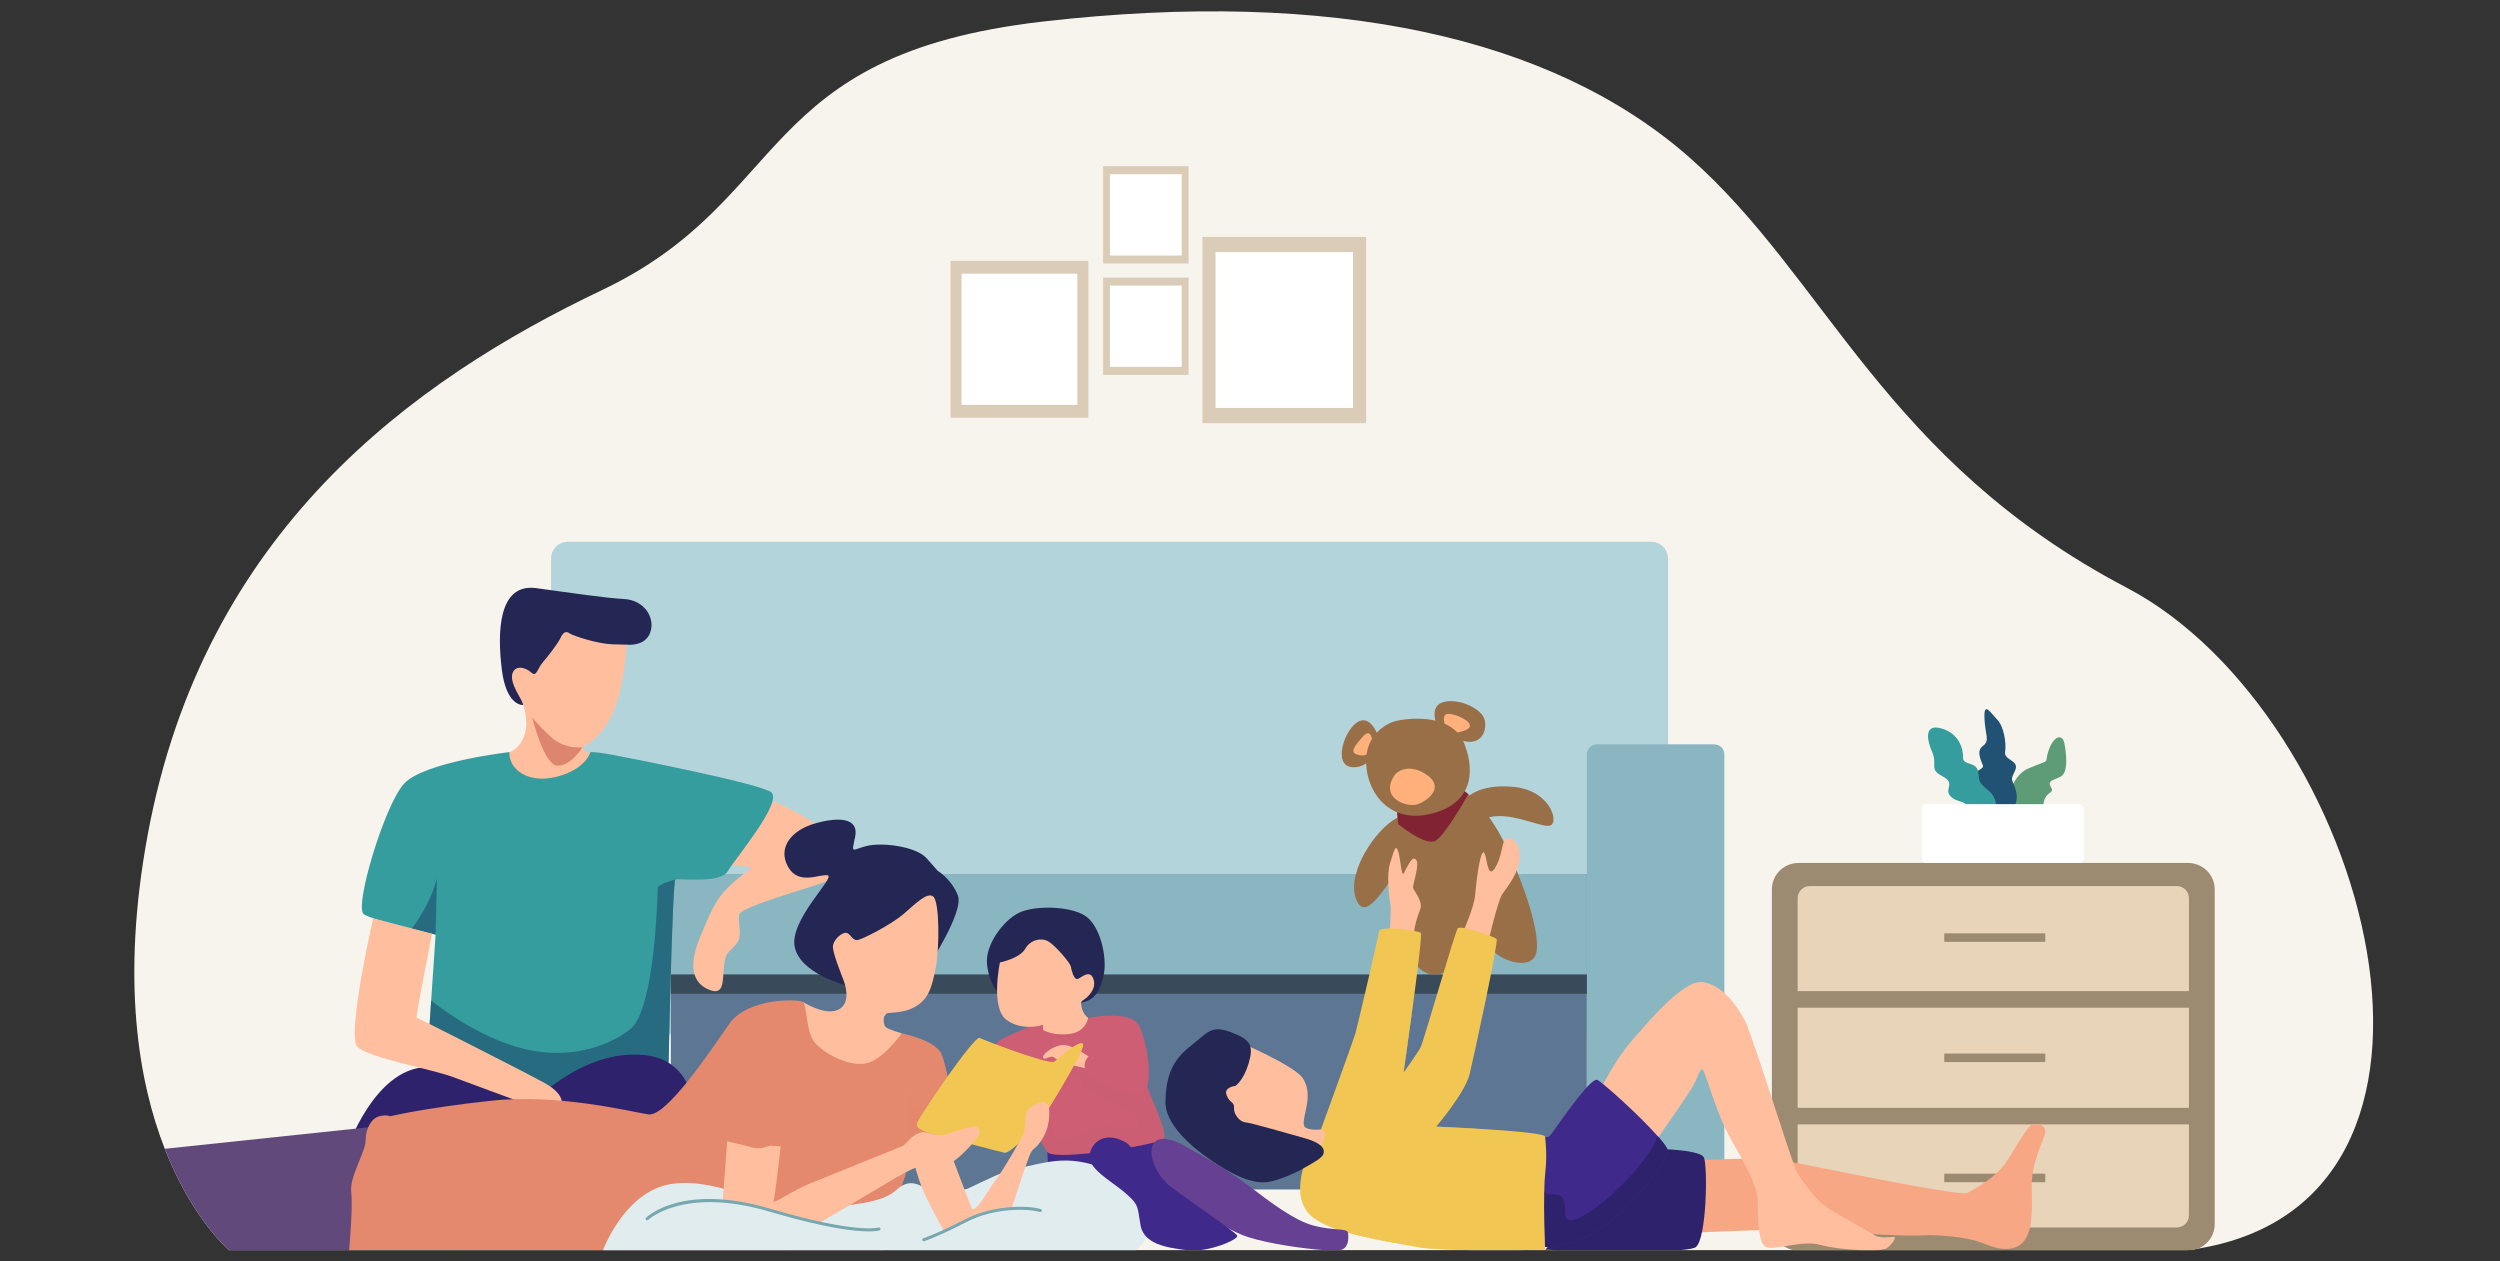
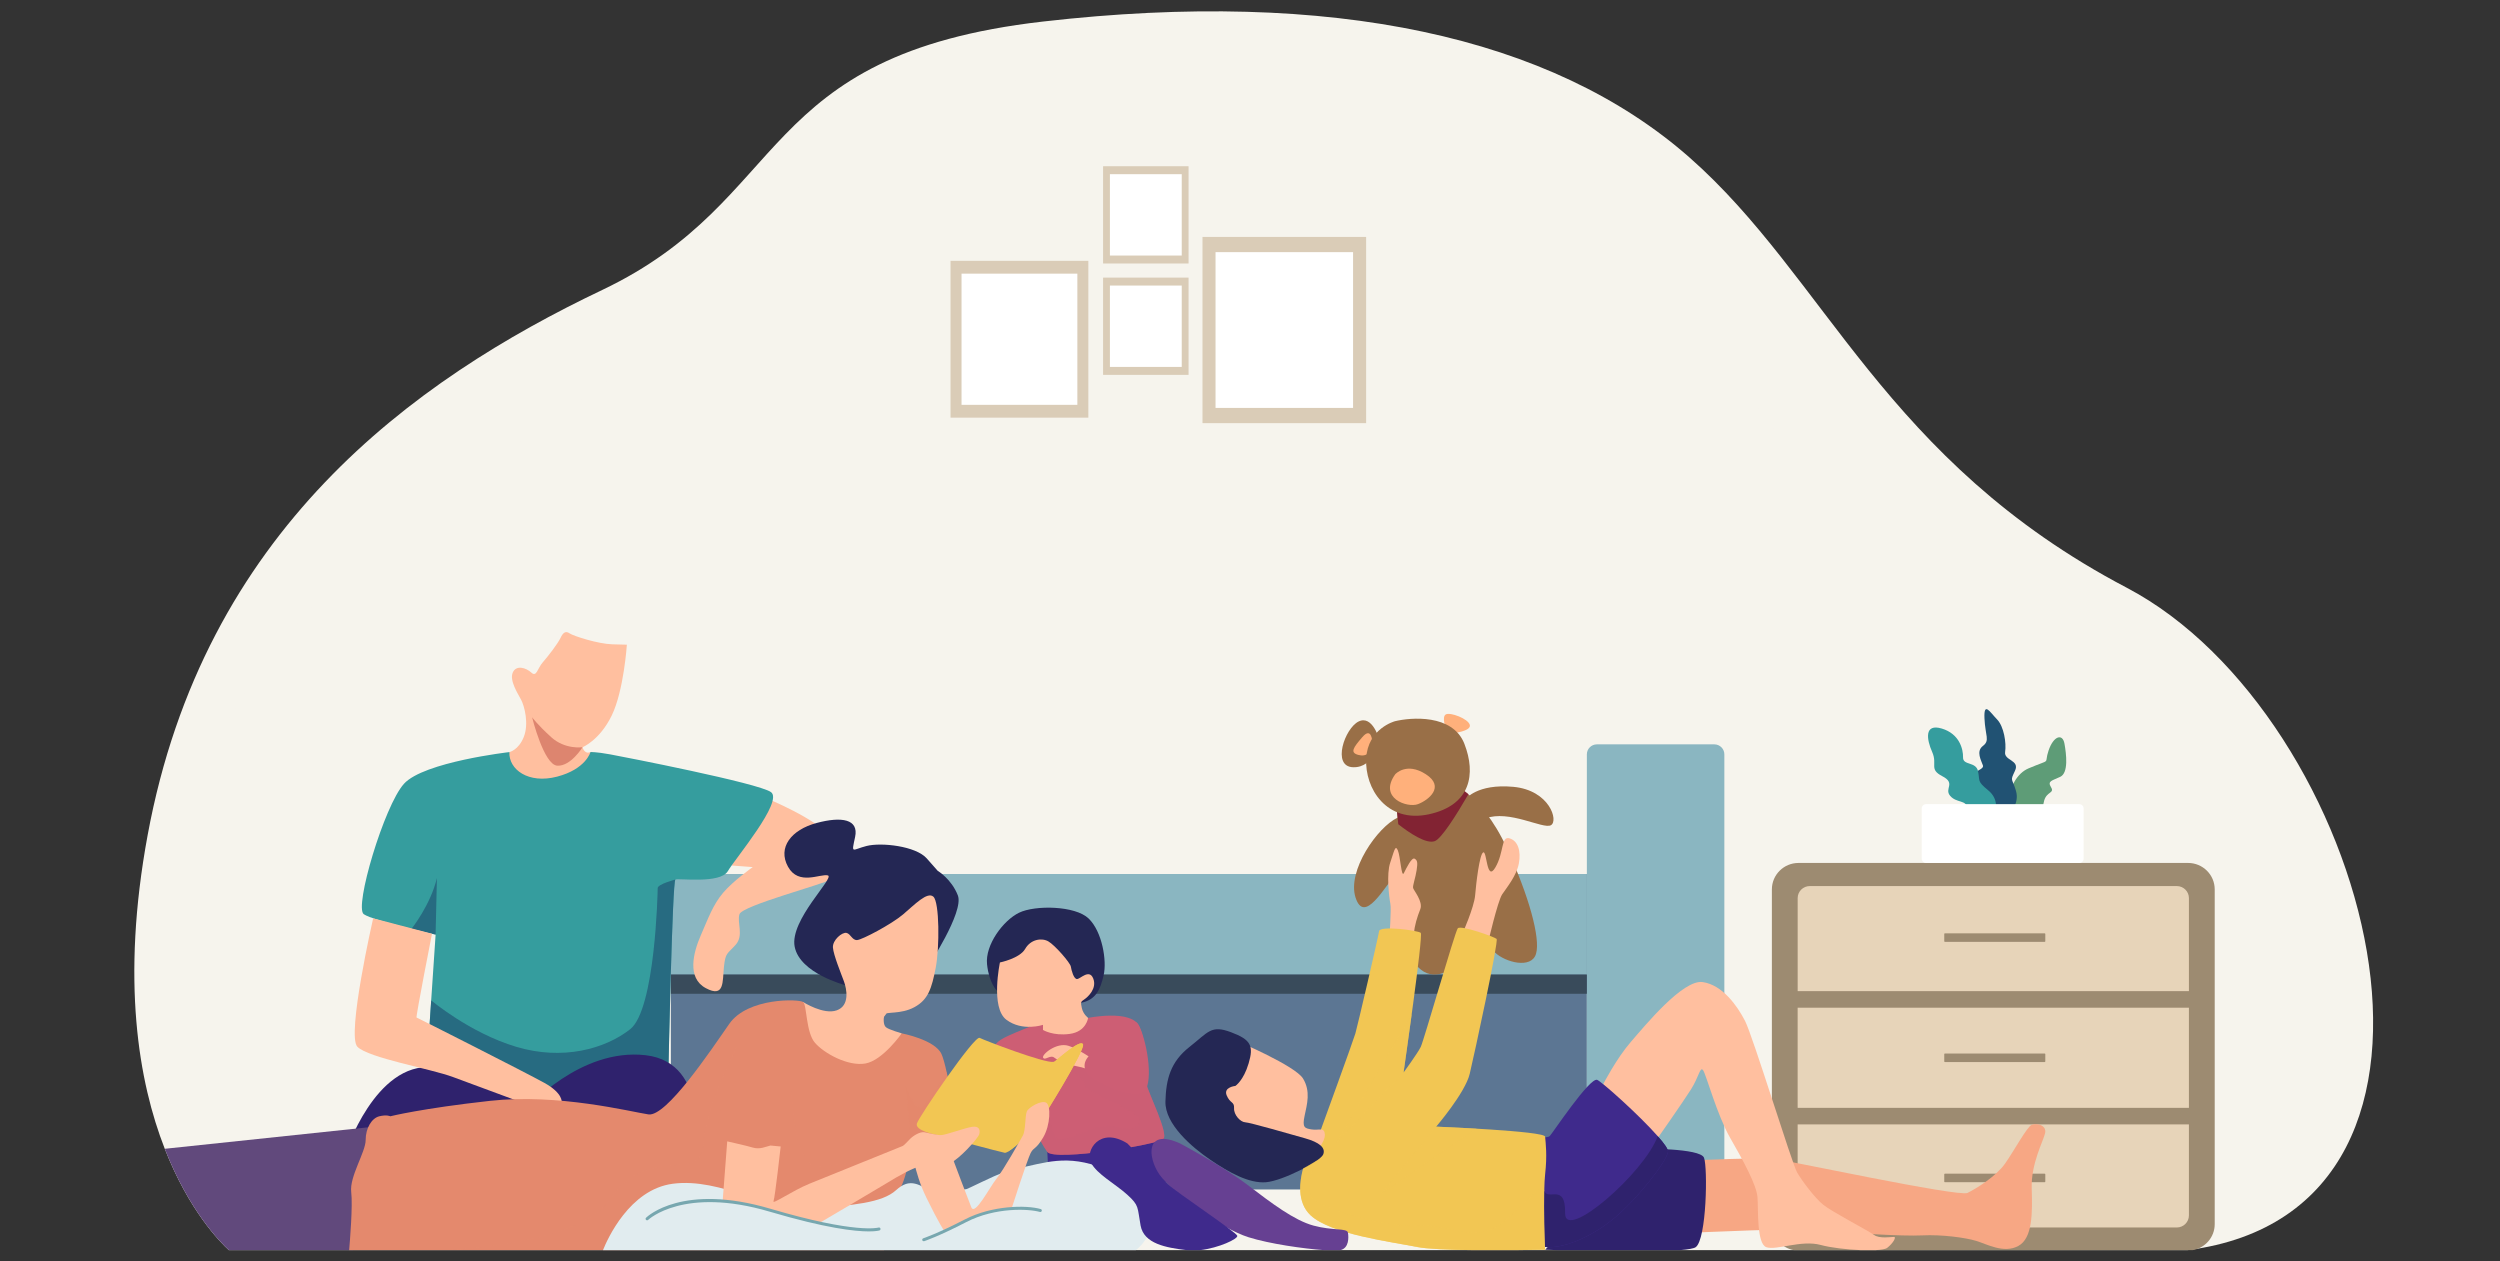
<svg xmlns="http://www.w3.org/2000/svg" width="335" height="169" viewBox="0 0 335 169" fill="none">
  <rect x="0" y="0" width="335" height="169" fill="#333333" stroke="none" />
  <g clip-path="url(#clip0_7170_163450)">
    <path d="M30.663 167.518H293.139C335.654 162.08 317.387 95.775 284.983 78.756C252.469 61.686 244.747 37.236 226.359 21.073C207.965 4.907 178.498 -1.558 139.756 2.888C101.023 7.332 106.152 26.73 80.701 38.854C55.251 50.977 27.303 71.182 19.785 111.901C16.184 131.379 18.59 145.014 22.078 153.937C25.343 162.279 29.536 166.488 30.664 167.518H30.663Z" fill="#F6F4ED" />
    <path d="M145.138 8.949C145.138 8.949 113.201 12.991 102.564 30.771C91.928 48.553 56.161 64.716 40.717 82.498C25.272 100.28 2.579 139.239 61.401 149.563C120.223 159.887 278.075 167.446 296.771 150.634C315.467 133.821 303.274 102.705 283.359 92.198C263.444 81.691 239.28 65.526 228.6 43.3C217.922 21.073 185.291 -0.371 145.138 8.949Z" fill="#F6F4ED" />
    <path d="M293.203 115.635H240.999C239.029 115.635 237.432 117.223 237.432 119.182V164.034C237.432 165.779 238.702 167.222 240.372 167.518H293.832C295.502 167.223 296.772 165.779 296.772 164.034V119.182C296.772 117.223 295.175 115.635 293.204 115.635H293.203Z" fill="#9D8B71" />
    <path d="M293.315 135.033H240.885V148.451H293.315V135.033Z" fill="#E7D4B9" />
    <path d="M291.691 118.733H242.512C241.614 118.733 240.887 119.457 240.887 120.349V132.81H293.316V120.349C293.316 119.457 292.589 118.733 291.691 118.733Z" fill="#E7D4B9" />
    <path d="M240.885 162.866C240.885 163.759 241.613 164.483 242.511 164.483H291.689C292.587 164.483 293.315 163.759 293.315 162.866V150.673H240.885V162.866Z" fill="#E7D4B9" />
    <path d="M273.986 125.065H260.615C260.568 125.065 260.53 125.103 260.53 125.149V126.126C260.53 126.172 260.568 126.21 260.615 126.21H273.986C274.033 126.21 274.071 126.172 274.071 126.126V125.149C274.071 125.103 274.033 125.065 273.986 125.065Z" fill="#9D8B71" />
    <path d="M273.986 141.17H260.615C260.568 141.17 260.53 141.208 260.53 141.254V142.231C260.53 142.277 260.568 142.315 260.615 142.315H273.986C274.033 142.315 274.071 142.277 274.071 142.231V141.254C274.071 141.208 274.033 141.17 273.986 141.17Z" fill="#9D8B71" />
    <path d="M273.986 157.274H260.615C260.568 157.274 260.53 157.311 260.53 157.358V158.334C260.53 158.381 260.568 158.418 260.615 158.418H273.986C274.033 158.418 274.071 158.381 274.071 158.334V157.358C274.071 157.311 274.033 157.274 273.986 157.274Z" fill="#9D8B71" />
-     <path d="M221.257 72.596H76.1C74.852 72.596 73.841 73.602 73.841 74.843V136.362C73.841 137.603 74.852 138.609 76.1 138.609H221.257C222.505 138.609 223.517 137.603 223.517 136.362V74.843C223.517 73.602 222.505 72.596 221.257 72.596Z" fill="#B4D4DB" />
    <path d="M212.639 117.116H89.895V159.389H212.639V117.116Z" fill="#5C7693" />
    <path d="M212.639 117.116H89.895V130.59H212.639V117.116Z" fill="#8AB6C1" />
    <path d="M213.986 99.743H229.716C230.461 99.743 231.063 100.343 231.063 101.082V158.995H212.639V101.082C212.639 100.342 213.243 99.743 213.986 99.743Z" fill="#8AB6C1" />
    <path d="M212.639 130.59H89.895V133.165H212.639V130.59Z" fill="#394B5B" />
    <path d="M140.341 154.358L140.61 159.785L158.684 158.169L155.026 150.692L140.341 154.358Z" fill="#3F2A8C" />
    <path d="M155.9 152.62C155.177 153.372 141.318 155.65 140.341 154.358C139.878 153.744 138.87 151.892 137.821 149.993C136.651 147.907 135.424 145.75 134.757 145.087C133.481 143.827 132.415 143.673 132.773 142C133.131 140.335 133.131 139.817 134.553 139.066C135.976 138.314 140.609 136.552 140.609 136.552L145.803 136.399C145.803 136.399 151.501 135.235 152.624 137.457C153.737 139.68 153.607 144.464 153.607 145.168C153.607 145.193 153.607 145.225 153.616 145.265C153.811 146.291 156.606 151.892 155.9 152.62Z" fill="#CD5E74" />
    <g style="mix-blend-mode:multiply">
      <path d="M155.9 152.619C155.177 153.371 141.318 155.65 140.341 154.358C139.878 153.744 138.87 151.892 137.821 149.993C138.487 148.442 140.138 147.083 140.138 147.083C140.138 147.083 140.748 151.1 141.463 152.417C142.17 153.743 146.592 150.234 149.332 150.97C152.079 151.714 152.844 150.889 152.64 149.887C152.437 148.869 145.528 146.443 145.333 145.417C145.138 144.391 143.633 143.607 143.633 143.607C143.633 143.607 142.771 142.443 143.633 141.449C144.495 140.454 148.324 142.459 151.575 144.633C152.266 145.101 152.957 145.263 153.616 145.263C153.811 146.29 156.607 151.891 155.9 152.618V152.619Z" fill="#CD5E74" fill-opacity="0.5" />
    </g>
    <path d="M133.606 132.759C133.606 132.759 132.545 131.825 132.265 129.224C131.986 126.622 134.425 123.339 136.558 122.303C138.692 121.267 144.078 121.343 145.881 123.085C147.685 124.828 148.345 128.717 147.887 130.687C147.43 132.657 146.841 133.966 144.875 134.373C142.909 134.78 133.606 132.759 133.606 132.759Z" fill="#242754" />
    <path d="M133.99 128.971C133.99 128.971 132.698 135.032 134.857 136.648C137.016 138.265 139.76 137.33 139.76 137.33V138.013C139.76 138.013 141.106 138.846 143.342 138.544C145.578 138.241 145.806 136.396 145.806 136.396C145.806 136.396 145.146 135.916 144.967 135.083C144.789 134.249 144.815 134.249 145.298 133.92C145.781 133.592 147.025 132.455 146.492 131.117C145.958 129.778 144.739 131.217 144.307 131.192C143.876 131.168 143.571 130.03 143.494 129.525C143.418 129.02 141.36 126.646 140.471 126.141C139.581 125.636 138.109 125.863 137.372 127.151C136.636 128.438 133.99 128.969 133.99 128.969V128.971Z" fill="#FFBF9F" />
    <path d="M147.507 142.66C147.507 142.66 144.763 140.639 143.162 140.134C141.562 139.629 139.508 141.353 139.784 141.748C140.06 142.144 140.749 141.266 141.308 141.748C141.867 142.231 143.966 142.863 144.662 142.962C145.356 143.062 146.345 143.645 146.622 143.467C146.898 143.29 147.508 142.659 147.508 142.659L147.507 142.66Z" fill="#FFBF9F" />
    <path d="M152.257 136.978C152.257 136.978 148.219 136.377 148.879 138.61C149.539 140.842 150.048 141.953 150.048 141.953C150.048 141.953 147.095 140.285 146.006 141.397C144.916 142.508 145.317 143.518 146.006 144.176C146.694 144.832 152.908 148.246 153.713 145.604C154.518 142.962 153.067 137.475 152.257 136.978Z" fill="#CD5E74" />
-     <path d="M70.117 94.473C70.117 94.473 67.875 94.722 67.251 89.773C66.627 84.822 66.728 78.104 71.859 78.811C76.991 79.518 81.106 80.125 83.697 80.276C86.288 80.428 87.812 82.717 87.152 84.705C86.492 86.692 84.001 86.388 84.001 86.388L70.117 94.474V94.473Z" fill="#242754" />
    <path d="M68.256 100.78C68.256 100.78 69.471 100.532 70.183 98.764C70.894 96.996 70.284 94.622 69.827 93.763C69.37 92.905 68.252 91.187 68.709 90.126C69.166 89.066 70.487 89.47 71.198 90.126C71.909 90.782 72.011 89.57 72.723 88.763C73.434 87.954 74.755 86.237 75.111 85.479C75.466 84.721 75.822 84.519 76.33 84.873C76.837 85.226 80.14 86.287 82.07 86.338L84 86.388C84 86.388 83.594 92.551 81.968 95.885C80.342 99.219 78.056 100.128 78.056 100.128C78.056 100.128 78.311 101.131 79.123 100.781C79.937 100.431 80.901 104.321 77.243 105.282C73.585 106.242 73.992 108.616 69.622 106.949C65.253 105.282 68.255 100.782 68.255 100.782L68.256 100.78Z" fill="#FFBF9F" />
    <path d="M102.646 106.946C102.646 106.946 109.607 109.775 111.282 112.2C112.959 114.625 112.029 117.276 111.282 117.858C110.536 118.44 99.445 121.344 99.089 122.505C98.734 123.667 99.699 125.334 98.581 126.596C97.463 127.859 97.21 127.606 97.007 129.576C96.803 131.546 97.108 133.769 94.568 132.405C92.028 131.041 92.891 127.656 93.908 125.332C94.923 123.009 95.533 121.241 96.904 119.625C98.276 118.008 100.867 116.19 100.867 116.19L98.035 115.977L102.645 106.945L102.646 106.946Z" fill="#FFBF9F" />
    <path d="M97.519 116.75C96.496 118.464 90.911 117.656 90.504 117.857C90.097 118.058 89.586 142.71 89.586 142.71L69.777 147.681L57.177 143.017L57.779 134.046L58.372 125.237C58.372 125.237 50.064 123.41 48.748 122.505C47.423 121.599 51.486 107.957 54.129 105.031C56.77 102.097 68.257 100.78 68.257 100.78C68.151 103.108 70.794 105.079 74.654 104.07C78.516 103.06 79.124 100.78 79.124 100.78C79.124 100.78 79.832 100.732 81.766 101.087C83.701 101.443 101.583 104.927 103.306 106.139C105.029 107.351 98.527 115.03 97.518 116.751L97.519 116.75Z" fill="#359D9E" />
    <path opacity="0.67" d="M58.548 117.656L58.369 125.233L55.13 124.478C55.13 124.478 57.684 121.293 58.547 117.656H58.548Z" fill="#215273" />
    <path opacity="0.67" d="M90.504 117.858C90.097 118.06 89.586 142.711 89.586 142.711L69.777 147.682L57.177 143.018L57.779 134.047C57.779 134.047 62.933 138.403 69.167 140.27C75.402 142.145 81.091 140.553 84.44 137.918C87.797 135.275 88.13 119.539 88.13 119.006C88.13 118.473 90.504 117.858 90.504 117.858Z" fill="#215273" />
    <path d="M46.305 154.482C46.305 154.482 50.267 142.307 57.99 143.015C65.712 143.722 70.59 148.539 70.59 148.539C70.59 148.539 77.738 140.388 86.51 141.398C95.281 142.408 93.047 154.482 93.047 154.482H46.305Z" fill="#2F226D" />
    <path d="M50.004 123.051C50.004 123.051 46.406 138.777 47.896 140.272C49.386 141.768 57.669 143.2 60.678 144.314C63.688 145.428 69.776 147.682 69.776 147.682H75.263C75.263 147.682 75.466 146.505 72.959 145.113C70.452 143.722 55.957 136.39 55.821 136.351C55.686 136.312 57.886 125.121 57.886 125.121L50.004 123.051Z" fill="#FFBF9F" />
    <path d="M78.058 100.127C78.058 100.127 75.721 100.481 73.841 98.764C71.96 97.047 71.3 96.114 71.3 96.114C71.3 96.114 72.875 102.502 74.679 102.602C76.483 102.703 78.058 100.127 78.058 100.127Z" fill="#DD856F" />
    <path d="M30.663 167.518H47.307L49.967 150.995L49.333 151.06L22.077 153.937C25.341 162.279 29.534 166.488 30.663 167.518Z" fill="#61497C" />
    <path d="M113.246 132.007C113.246 132.007 107.171 130.437 106.484 126.85C105.797 123.264 111.944 117.555 110.928 117.303C109.912 117.05 107.017 118.718 105.593 116.141C104.171 113.565 106.032 111.19 109.419 110.281C112.807 109.372 115.093 109.776 114.585 112.15C114.077 114.525 114.133 113.867 116.112 113.362C118.091 112.857 122.713 113.362 124.187 115.03L125.66 116.697C125.66 116.697 127.489 117.772 128.353 119.988C129.216 122.203 124.288 129.629 124.288 129.629L113.245 132.008L113.246 132.007Z" fill="#242754" />
    <path d="M107.623 134.273C107.623 134.273 110.343 136.018 112.121 135.386C113.899 134.755 113.467 132.532 113.086 131.497C112.706 130.462 111.689 127.987 111.613 126.977C111.537 125.967 112.852 124.88 113.427 125.007C114.001 125.134 114.179 126.017 114.864 125.967C115.551 125.916 119.462 123.846 121.012 122.532C122.561 121.218 124.263 119.426 125.076 120.158C125.89 120.89 125.915 126.977 125.381 129.705C124.847 132.433 124.39 133.949 122.536 134.958C120.682 135.968 118.675 135.514 118.522 135.968C118.37 136.422 118.344 137.307 118.701 137.636C119.056 137.964 120.833 138.469 120.833 138.469C120.833 138.469 121.056 145.541 115.229 146.282C109.403 147.023 104.083 141.192 107.623 134.274V134.273Z" fill="#FFBF9F" />
    <path d="M46.788 167.518H118.462C118.557 166.319 119.017 161.346 120.222 159.886C121.595 158.221 122.1 153.469 122.1 153.469H122.108C122.392 153.469 127.449 153.404 127.847 152.417C128.156 151.65 127.538 146.776 126.839 143.608C126.612 142.574 126.375 141.717 126.164 141.248C125.302 139.324 120.832 138.468 120.832 138.468C120.832 138.468 118.295 142.105 115.955 142.51C113.622 142.914 110.419 141.144 109.2 139.73C107.981 138.316 108.136 134.678 107.623 134.274C107.119 133.87 100.209 133.619 97.714 137.208C95.227 140.788 89.285 149.679 86.895 149.331C84.513 148.975 74.807 146.503 65.662 147.513C56.517 148.522 52.299 149.582 52.299 149.582C52.299 149.582 51.843 149.331 50.828 149.582C49.812 149.833 48.999 151.15 48.999 152.766C48.999 154.383 46.812 157.664 47.064 159.733C47.284 161.542 46.889 166.343 46.787 167.52L46.788 167.518Z" fill="#E4896D" />
    <g style="mix-blend-mode:multiply" opacity="0.5">
      <path d="M105.348 167.518L116.113 155.525C116.113 155.525 112.926 156.046 109.675 156.308C106.423 156.569 106.04 146.344 106.04 146.344L98.735 140.272C98.735 140.272 94.501 148.369 94.231 153.469C93.96 158.568 86.779 153.218 81.767 160.663C78.581 165.395 67.737 166.985 60.255 167.518H105.349H105.348Z" fill="#E4896D" />
    </g>
    <path d="M152.202 167.518C152.315 167.433 153.67 166.386 154.06 164.837C154.467 163.22 152.994 158.623 147.964 156.603C142.935 154.582 139.988 155.845 136.178 156.603C132.368 157.361 127.439 161.301 125.306 159.998C123.172 158.695 121.952 157.766 120.073 159.482C118.193 161.199 114.231 161.503 108.743 161.957C103.256 162.411 96.653 157.764 90.148 158.623C84.334 159.39 81.365 166.103 80.801 167.518H152.202Z" fill="#E1ECEF" />
    <path d="M105.843 153.525C105.697 153.873 104.883 153.719 104.022 153.469C103.77 153.395 103.51 153.428 103.242 153.5H103.234C102.575 153.662 101.835 154.059 100.868 153.775C99.95 153.5 98.486 153.185 97.446 152.942C96.933 152.829 96.528 152.732 96.348 152.66C95.583 152.385 96.876 147.286 96.99 146.751C97.656 143.672 98.372 139.801 100.42 137.295C100.729 136.924 101.086 136.568 101.55 136.422C102.021 136.277 102.55 136.366 103.004 136.576C103.11 136.625 103.224 136.681 103.337 136.738C104.467 137.336 105.597 138.323 105.84 139.632C106.198 141.499 105.995 153.169 105.84 153.525H105.843Z" fill="#E4896D" />
    <g style="mix-blend-mode:multiply">
      <path d="M127.847 152.417C127.449 153.404 122.394 153.469 122.108 153.469L121.368 145.564C121.368 145.564 122.678 149.33 123.766 148.175C124.847 147.02 126.839 143.608 126.839 143.608C127.538 146.776 128.155 151.65 127.847 152.417Z" fill="#E4896D" fill-opacity="0.5" />
    </g>
    <path d="M139.277 150.486C138.968 150.931 136.107 153.751 135.002 154.358C134.847 154.446 134.726 154.495 134.652 154.479C134.042 154.382 125.312 152.022 125.312 152.022C125.312 152.022 122.565 151.506 122.866 150.543C123.175 149.582 130.58 138.719 131.271 139.074C131.937 139.414 139.993 142.509 141.196 142.291C141.245 142.291 141.286 142.274 141.311 142.259C141.969 141.749 144.765 139.228 145.123 139.931C145.481 140.641 139.636 149.985 139.278 150.486H139.277Z" fill="#F2C653" />
    <g style="mix-blend-mode:multiply">
      <path d="M139.277 150.486C138.968 150.931 136.107 153.751 135.002 154.358L141.195 142.291C141.244 142.291 141.284 142.274 141.309 142.259C141.968 141.749 144.764 139.228 145.122 139.931C145.48 140.641 139.635 149.985 139.277 150.486Z" fill="#F2C653" />
    </g>
    <path d="M122.104 153.471C122.104 153.471 122.409 156.957 124.137 160.492C125.864 164.028 126.525 164.937 126.525 164.937C126.525 164.937 128.126 164.306 130.031 163.396C131.936 162.487 133.816 162.184 134.679 162.083L135.543 161.982C135.543 161.982 137.676 155.339 138.108 154.505C138.54 153.672 138.794 154.096 139.785 152.418C140.775 150.742 140.827 148.14 140.192 147.761C139.557 147.381 137.855 148.367 137.6 148.923C137.346 149.479 137.448 151.474 137.066 152.156C136.686 152.838 134.475 156.778 133.535 157.939C132.596 159.102 130.64 162.966 130.157 161.779C129.674 160.591 127.769 155.509 127.769 155.509L122.104 153.468V153.471Z" fill="#FFBF9F" />
    <path d="M131.229 151.957C131.115 152.491 128.491 155.392 127.304 155.861C126.117 156.329 124.58 156.184 123.565 156.249C122.549 156.314 120.142 157.728 119.021 158.423C117.908 159.11 109.778 163.894 109.778 163.894C109.778 163.894 108.76 163.73 108.077 163.496C107.403 163.262 101.275 161.736 100.024 161.397C98.772 161.066 96.838 160.896 96.838 160.896L97.448 152.942C98.489 153.185 99.951 153.501 100.871 153.775C101.838 154.057 102.577 153.661 103.236 153.501H103.244L104.61 153.629C104.61 153.629 103.853 160.459 103.65 160.961C103.447 161.47 106.187 159.546 108.487 158.609C110.795 157.663 120.769 153.654 120.972 153.557C121.176 153.452 121.582 152.984 121.988 152.579C122.393 152.175 123.304 151.618 123.866 151.722C124.427 151.819 125.524 152.127 126.134 152.102C126.744 152.085 129.304 151.132 130.271 150.995C131.231 150.858 131.352 151.415 131.231 151.956L131.229 151.957Z" fill="#FFBF9F" />
    <path d="M116.426 165.01C114.592 165.01 110.702 164.601 103.134 162.363C91.632 158.962 86.902 163.419 86.854 163.464C86.775 163.543 86.646 163.541 86.567 163.463C86.488 163.383 86.489 163.254 86.569 163.176C86.765 162.984 91.521 158.507 103.249 161.976C114.73 165.37 117.696 164.502 117.723 164.492C117.832 164.462 117.945 164.515 117.979 164.621C118.015 164.727 117.958 164.84 117.852 164.876C117.81 164.89 117.421 165.01 116.426 165.01Z" fill="#77A7AF" />
    <path d="M123.781 166.326C123.696 166.326 123.616 166.273 123.587 166.188C123.553 166.082 123.611 165.968 123.717 165.933C123.735 165.927 125.604 165.309 129.301 163.399C132.959 161.507 137.525 161.456 139.459 162.014C139.567 162.046 139.629 162.157 139.597 162.265C139.565 162.37 139.454 162.433 139.345 162.402C137.89 161.982 133.39 161.739 129.487 163.757C125.755 165.688 123.919 166.292 123.843 166.317C123.822 166.324 123.802 166.328 123.78 166.328L123.781 166.326Z" fill="#77A7AF" />
    <path d="M118.809 135.788C118.809 135.788 115.602 134.579 114.942 133.67L114.282 132.76C114.282 132.76 114.841 139.731 115.552 139.428C116.263 139.125 118.809 135.788 118.809 135.788Z" fill="#FFBF9F" />
    <path d="M196.382 107.091C196.382 107.091 197.905 104.985 202.783 105.435C207.662 105.886 208.879 110.028 207.813 110.584C206.746 111.139 202.221 108.462 199.022 109.674C195.823 110.886 189.676 113.716 187.541 116.393C185.407 119.07 182.816 123.87 181.647 120.282C180.478 116.696 184.592 110.817 187.285 109.563C189.979 108.31 196.381 107.09 196.381 107.09L196.382 107.091Z" fill="#996F47" />
    <path d="M205.827 127.807C205.225 129.876 201.721 128.962 200.331 127.637C198.941 126.32 198.104 126.901 196.633 128.259C195.162 129.625 192.544 131.645 190.397 129.932C188.251 128.21 187.284 124.565 187.642 119.901C187.854 117.162 187.602 113.233 187.366 110.445C187.195 108.49 187.025 107.099 187.025 107.099L195.365 105.434C195.365 105.434 195.918 105.708 196.763 106.437C198.088 107.56 200.129 109.75 201.918 113.638C204.868 120.031 206.445 125.737 205.828 127.806L205.827 127.807Z" fill="#996F47" />
    <path d="M196.763 106.438C195.081 109.339 193.146 112.37 192.268 112.709C191.122 113.146 188.838 111.603 187.366 110.446C187.195 108.49 187.025 107.1 187.025 107.1L195.365 105.435C195.365 105.435 195.918 105.709 196.763 106.438Z" fill="#822333" />
    <path d="M186.238 125.317C186.153 125.333 186.474 121.898 186.305 121.073C186.136 120.248 185.765 117.117 186.289 115.601C186.812 114.085 186.949 113.126 187.304 113.934C187.66 114.742 187.779 117.671 188.118 116.998C188.457 116.324 189.168 114.843 189.557 115.062C189.946 115.28 189.98 115.601 189.828 116.611C189.676 117.62 189.286 118.664 189.353 118.985C189.421 119.305 190.725 120.82 190.319 121.831C189.912 122.841 189.523 124.121 189.489 124.996C189.456 125.871 189.59 126.175 189.489 126.159C189.388 126.142 186.238 125.317 186.238 125.317Z" fill="#FFBF9F" />
    <path d="M195.941 125.165C195.941 125.165 197.533 121.596 197.667 119.979C197.803 118.363 198.243 114.49 198.751 114.221C199.259 113.951 199.191 118.262 200.376 116.241C201.562 114.221 201.122 111.998 202.273 112.335C203.424 112.672 203.831 114.052 203.527 115.702C203.222 117.353 201.901 118.935 201.291 119.844C200.681 120.754 199.361 126.479 199.361 126.479L195.941 125.165Z" fill="#FFBF9F" />
    <path d="M227.066 155.474C227.066 155.474 236.109 155.104 237.498 155.239C238.887 155.373 262.494 160.425 263.646 159.852C264.797 159.28 267.44 157.664 268.659 155.946C269.878 154.229 271.606 150.995 272.249 150.726C272.892 150.457 274.281 150.759 274.044 151.838C273.807 152.915 272.147 155.913 272.249 159.213C272.351 162.513 272.385 165.915 270.454 166.958C268.524 168.002 266.254 166.722 264.832 166.284C263.409 165.846 260.191 165.409 257.583 165.542C254.975 165.677 247.423 165.24 244.916 164.835C242.409 164.431 226.355 165.205 226.355 165.205L227.066 155.473V155.474Z" fill="#F7A784" />
    <path d="M226.593 145.978C227.676 144.26 227.812 142.845 228.219 143.418C228.625 143.99 230.081 149.412 231.842 152.476C233.604 155.541 235.365 158.774 235.5 160.391C235.636 162.007 235.365 166.648 236.686 167.123C238.007 167.598 241.36 166.116 243.968 166.823C245.326 167.191 247.471 167.444 249.329 167.518H251.321C252.087 167.478 252.662 167.382 252.876 167.219C253.655 166.621 254.163 165.746 253.791 165.746C253.419 165.746 251.826 166.015 251.115 165.476C250.404 164.937 245.459 162.378 244.308 161.435C243.157 160.492 241.496 158.269 240.82 157.125C240.142 155.98 234.893 138.872 233.843 136.817C232.792 134.763 230.795 131.968 228.152 131.598C225.511 131.228 220.464 137.391 218.534 139.613C216.603 141.836 214.828 145.279 214.828 145.279L221.857 152.901C221.857 152.901 225.511 147.695 226.594 145.978H226.593Z" fill="#FFBF9F" />
    <path d="M225.121 167.518C226.202 167.43 226.966 167.303 227.22 167.123C228.693 166.077 228.845 156.451 228.338 155.137C227.83 153.823 219.955 153.925 219.955 153.925L207.05 167.463C207.05 167.463 207.675 167.486 208.697 167.518H225.122H225.121Z" fill="#2F226D" />
    <path d="M223.514 154.333C223.36 155.618 219.32 160.798 216.141 163.369C213.019 165.907 209.369 167.346 207.029 167.095C206.997 167.095 206.956 167.095 206.923 167.087C205.785 166.933 205.484 163.49 205.469 159.982C205.46 156.232 205.778 152.409 205.778 152.409C205.778 152.409 206.493 152.466 207.054 152.409C207.323 152.384 207.558 152.328 207.664 152.232C207.989 151.932 213.069 144.255 214.037 144.706C214.753 145.046 219.687 149.459 222.133 152.247C223.003 153.216 223.556 154 223.515 154.333H223.514Z" fill="#3F2A8C" />
    <path d="M189.878 167.095C191.232 167.367 194.205 167.48 197.302 167.518H203.228C205.458 167.496 207.046 167.459 207.046 167.459C207.046 167.459 207.037 167.33 207.029 167.095C206.989 165.931 206.866 162.214 206.931 159.489V159.481C206.948 158.649 206.989 157.905 207.046 157.355C207.338 154.785 207.119 153.193 207.054 152.409C207.054 152.377 207.046 152.344 207.046 152.312C206.997 151.552 192.447 150.97 192.447 150.97C192.447 150.97 196.332 146.444 196.942 143.898C197.552 141.344 200.852 126.092 200.543 125.81C200.242 125.536 195.723 123.919 195.34 124.396C194.958 124.88 190.788 139.453 190.382 140.285C189.975 141.118 188.074 143.72 188.074 143.72C188.074 143.72 190.74 125.333 190.382 125.002C190.032 124.679 184.903 123.992 184.797 124.776C184.692 125.56 181.879 137.611 181.619 138.492C181.366 139.381 176.896 151.65 176.896 151.65L175.043 155.376C175.043 155.376 174.832 155.844 174.628 156.572C174.173 158.189 173.726 161.082 175.62 162.852C178.359 165.406 186.455 166.401 189.878 167.096V167.095Z" fill="#F2C653" />
    <path d="M165.771 139.503C165.771 139.503 173.57 142.811 174.61 144.529C175.652 146.246 175.144 147.964 174.814 149.53C174.483 151.095 174.814 151.197 175.779 151.348C176.745 151.5 177.456 150.995 177.532 152.005C177.608 153.015 176.059 154.808 176.059 154.808C176.059 154.808 166.66 156.349 164.501 152.333C162.341 148.318 160.919 145.666 162.875 143.316C164.831 140.968 165.771 139.503 165.771 139.503Z" fill="#FFBF9F" />
    <path d="M165.542 145.514C165.542 145.514 163.917 145.666 164.373 146.777C164.83 147.889 165.415 147.586 165.364 148.494C165.313 149.403 166.227 150.363 166.862 150.388C167.498 150.413 173.01 152.005 174.89 152.536C176.77 153.066 177.685 153.798 177.303 154.708C176.922 155.617 171.867 158.243 169.631 158.421C167.395 158.598 164.703 157.133 162.188 155.415C159.672 153.698 156.092 150.616 156.168 147.611C156.244 144.605 156.854 142.281 159.394 140.287C161.934 138.292 162.265 137.307 164.957 138.317C167.65 139.326 168.005 140.16 167.319 142.484C166.633 144.807 165.541 145.514 165.541 145.514H165.542Z" fill="#242754" />
    <g style="mix-blend-mode:multiply" opacity="0.59">
      <path d="M192.444 150.97L185.001 160.037L197.858 151.24L192.444 150.97Z" fill="#F2C653" />
    </g>
    <g style="mix-blend-mode:multiply" opacity="0.59">
      <path d="M188.075 143.722L179.006 153.218L189.178 135.856L188.075 143.722Z" fill="#F2C653" />
    </g>
    <path d="M223.514 154.333C223.36 155.618 219.32 160.799 216.141 163.369C213.019 165.907 209.369 167.346 207.029 167.095C206.989 165.932 206.866 162.214 206.931 159.49C207.298 161.089 209.801 158.341 209.727 162.577C209.662 166.457 220.335 157.194 222.132 152.248C223.002 153.218 223.555 154.002 223.514 154.334V154.333Z" fill="#2F226D" />
    <g style="mix-blend-mode:multiply" opacity="0.59">
      <path d="M189.878 167.095C191.232 167.367 194.205 167.48 197.302 167.518H203.228C205.458 167.496 207.046 167.459 207.046 167.459C207.046 167.459 207.037 167.33 207.029 167.095C206.988 165.931 206.866 162.214 206.931 159.489V159.481C206.81 158.916 206.265 159.255 205.469 159.983C204.006 161.332 201.696 164.008 199.632 164.8C196.446 166.012 193.877 163.991 190.016 164.267C186.154 164.534 176.197 161.971 175.587 160.039C174.977 158.1 176.464 155.505 176.464 155.505L174.627 156.571C174.172 158.188 173.724 161.081 175.619 162.851C178.358 165.405 186.454 166.4 189.877 167.095H189.878Z" fill="#F2C653" />
    </g>
-     <path d="M192.825 97.922C192.825 97.922 191.267 94.891 193.197 94.15C195.127 93.409 198.616 94.857 198.955 96.508C199.294 98.158 198.337 99.897 196.055 99.279C193.773 98.663 192.825 97.922 192.825 97.922Z" fill="#996F47" />
    <path d="M184.832 99.201C184.832 99.067 183.917 95.772 182.055 96.679C180.193 97.586 178.431 102.716 181.309 102.81C184.189 102.906 184.832 99.201 184.832 99.201Z" fill="#996F47" />
    <path d="M183.883 99.406C183.883 99.406 183.815 97.315 182.562 98.763C181.308 100.211 180.89 100.841 181.986 101.153C183.083 101.466 183.883 100.857 183.883 99.405V99.406Z" fill="#FFB07B" />
    <path d="M193.739 97.585C193.739 97.585 193.164 96.069 193.739 95.733C194.315 95.396 196.755 96.305 196.957 97.147C197.159 97.989 194.687 98.253 194.687 98.253L193.739 97.585Z" fill="#FFB07B" />
    <path d="M186.931 96.641C186.931 96.641 183.273 97.601 183.069 101.642C182.866 105.683 185.813 110.33 191.452 109.118C197.092 107.906 197.803 103.713 196.228 99.672C194.654 95.63 189.014 96.136 186.931 96.641Z" fill="#996F47" />
    <path d="M186.965 103.748C186.965 103.748 188.455 102.064 191.063 103.748C193.671 105.432 191.427 107.216 190.009 107.755C188.59 108.294 184.662 106.946 186.965 103.748Z" fill="#FFB07B" />
    <path d="M167.32 165.795C170.123 166.675 174.657 167.323 177.403 167.518H179.609C180.775 167.24 180.73 165.837 180.629 165.19C180.526 164.534 178.598 164.937 176.008 164.23C173.416 163.523 170.419 161.25 167.168 158.774C163.917 156.299 158.125 153.218 158.125 153.218C153.451 151.097 153.756 155.087 155.382 157.411C157.007 159.734 163.46 164.583 167.32 165.797V165.795Z" fill="#664092" />
    <path d="M151.064 160.098C152.689 161.574 152.385 161.755 152.841 164.23C153.291 166.665 156.249 167.193 159.005 167.518H160.814C163.3 167.24 165.921 166.004 165.797 165.593C165.645 165.088 157.72 159.819 156.491 158.682C155.263 157.544 151.064 153.218 151.064 153.218C147.354 150.894 145.373 154.228 146.186 155.794C146.999 157.36 149.438 158.623 151.064 160.098Z" fill="#3F2A8C" />
    <path d="M268.637 110.255C268.637 110.255 268.612 104.319 271.837 102.956C275.064 101.592 273.844 102.551 274.505 100.581C275.165 98.611 276.385 98.233 276.638 99.647C276.893 101.061 277.197 103.562 276.079 104.092C274.962 104.623 274.326 104.648 274.834 105.481C275.342 106.315 274.275 106.037 273.92 107.275C273.564 108.513 273.792 110.255 273.792 110.255H268.636H268.637Z" fill="#5E9C77" />
    <path d="M269.196 109.082C269.196 109.082 270.67 107.754 270.136 105.961C269.602 104.168 269.322 104.749 270.008 103.284C270.695 101.819 268.51 101.946 268.687 100.759C268.866 99.572 268.535 97.349 267.596 96.389C266.656 95.429 265.818 93.939 265.919 96.263C266.02 98.587 266.681 99.218 265.715 99.951C264.75 100.683 265.487 101.896 265.715 102.577C265.944 103.259 263.43 103.436 263.962 105.154C264.495 106.872 266.113 109.902 267.07 109.751C268.027 109.6 269.195 109.083 269.195 109.083L269.196 109.082Z" fill="#215273" />
    <path d="M267.367 108.664C267.367 108.664 267.926 107.124 266.401 105.886C264.877 104.648 265.335 104.648 265.055 103.335C264.776 102.021 263.023 102.603 263.049 101.492C263.074 100.38 262.566 98.335 260.204 97.627C257.843 96.92 258.147 99.042 258.909 100.76C259.672 102.477 258.426 103.058 260.28 104.017C262.134 104.978 260.484 105.659 261.322 106.644C262.161 107.629 263.532 107.175 263.583 108.26C263.634 109.346 266.733 109.22 267.368 108.664H267.367Z" fill="#359D9E" />
    <path d="M278.626 107.755H258.09C257.77 107.755 257.511 108.013 257.511 108.331V115.059C257.511 115.377 257.77 115.635 258.09 115.635H278.626C278.945 115.635 279.205 115.377 279.205 115.059V108.331C279.205 108.013 278.945 107.755 278.626 107.755Z" fill="white" />
    <path d="M145.839 34.952H127.373V55.966H145.839V34.952Z" fill="#DACCB7" />
    <path d="M144.366 36.669H128.846V54.248H144.366V36.669Z" fill="white" />
    <path d="M159.267 37.2H147.814V50.233H159.267V37.2Z" fill="#DACCB7" />
    <path d="M158.353 38.265H148.728V49.167H158.353V38.265Z" fill="white" />
    <path d="M159.267 22.275H147.814V35.308H159.267V22.275Z" fill="#DACCB7" />
    <path d="M158.353 23.34H148.728V34.242H158.353V23.34Z" fill="white" />
    <path d="M183.06 31.748H161.133V56.7H183.06V31.748Z" fill="#DACCB7" />
    <path d="M181.311 33.787H162.882V54.661H181.311V33.787Z" fill="white" />
  </g>
  <defs>
    <clipPath id="clip0_7170_163450">
      <rect width="300" height="166" fill="white" transform="translate(18 1.518)" />
    </clipPath>
  </defs>
</svg>